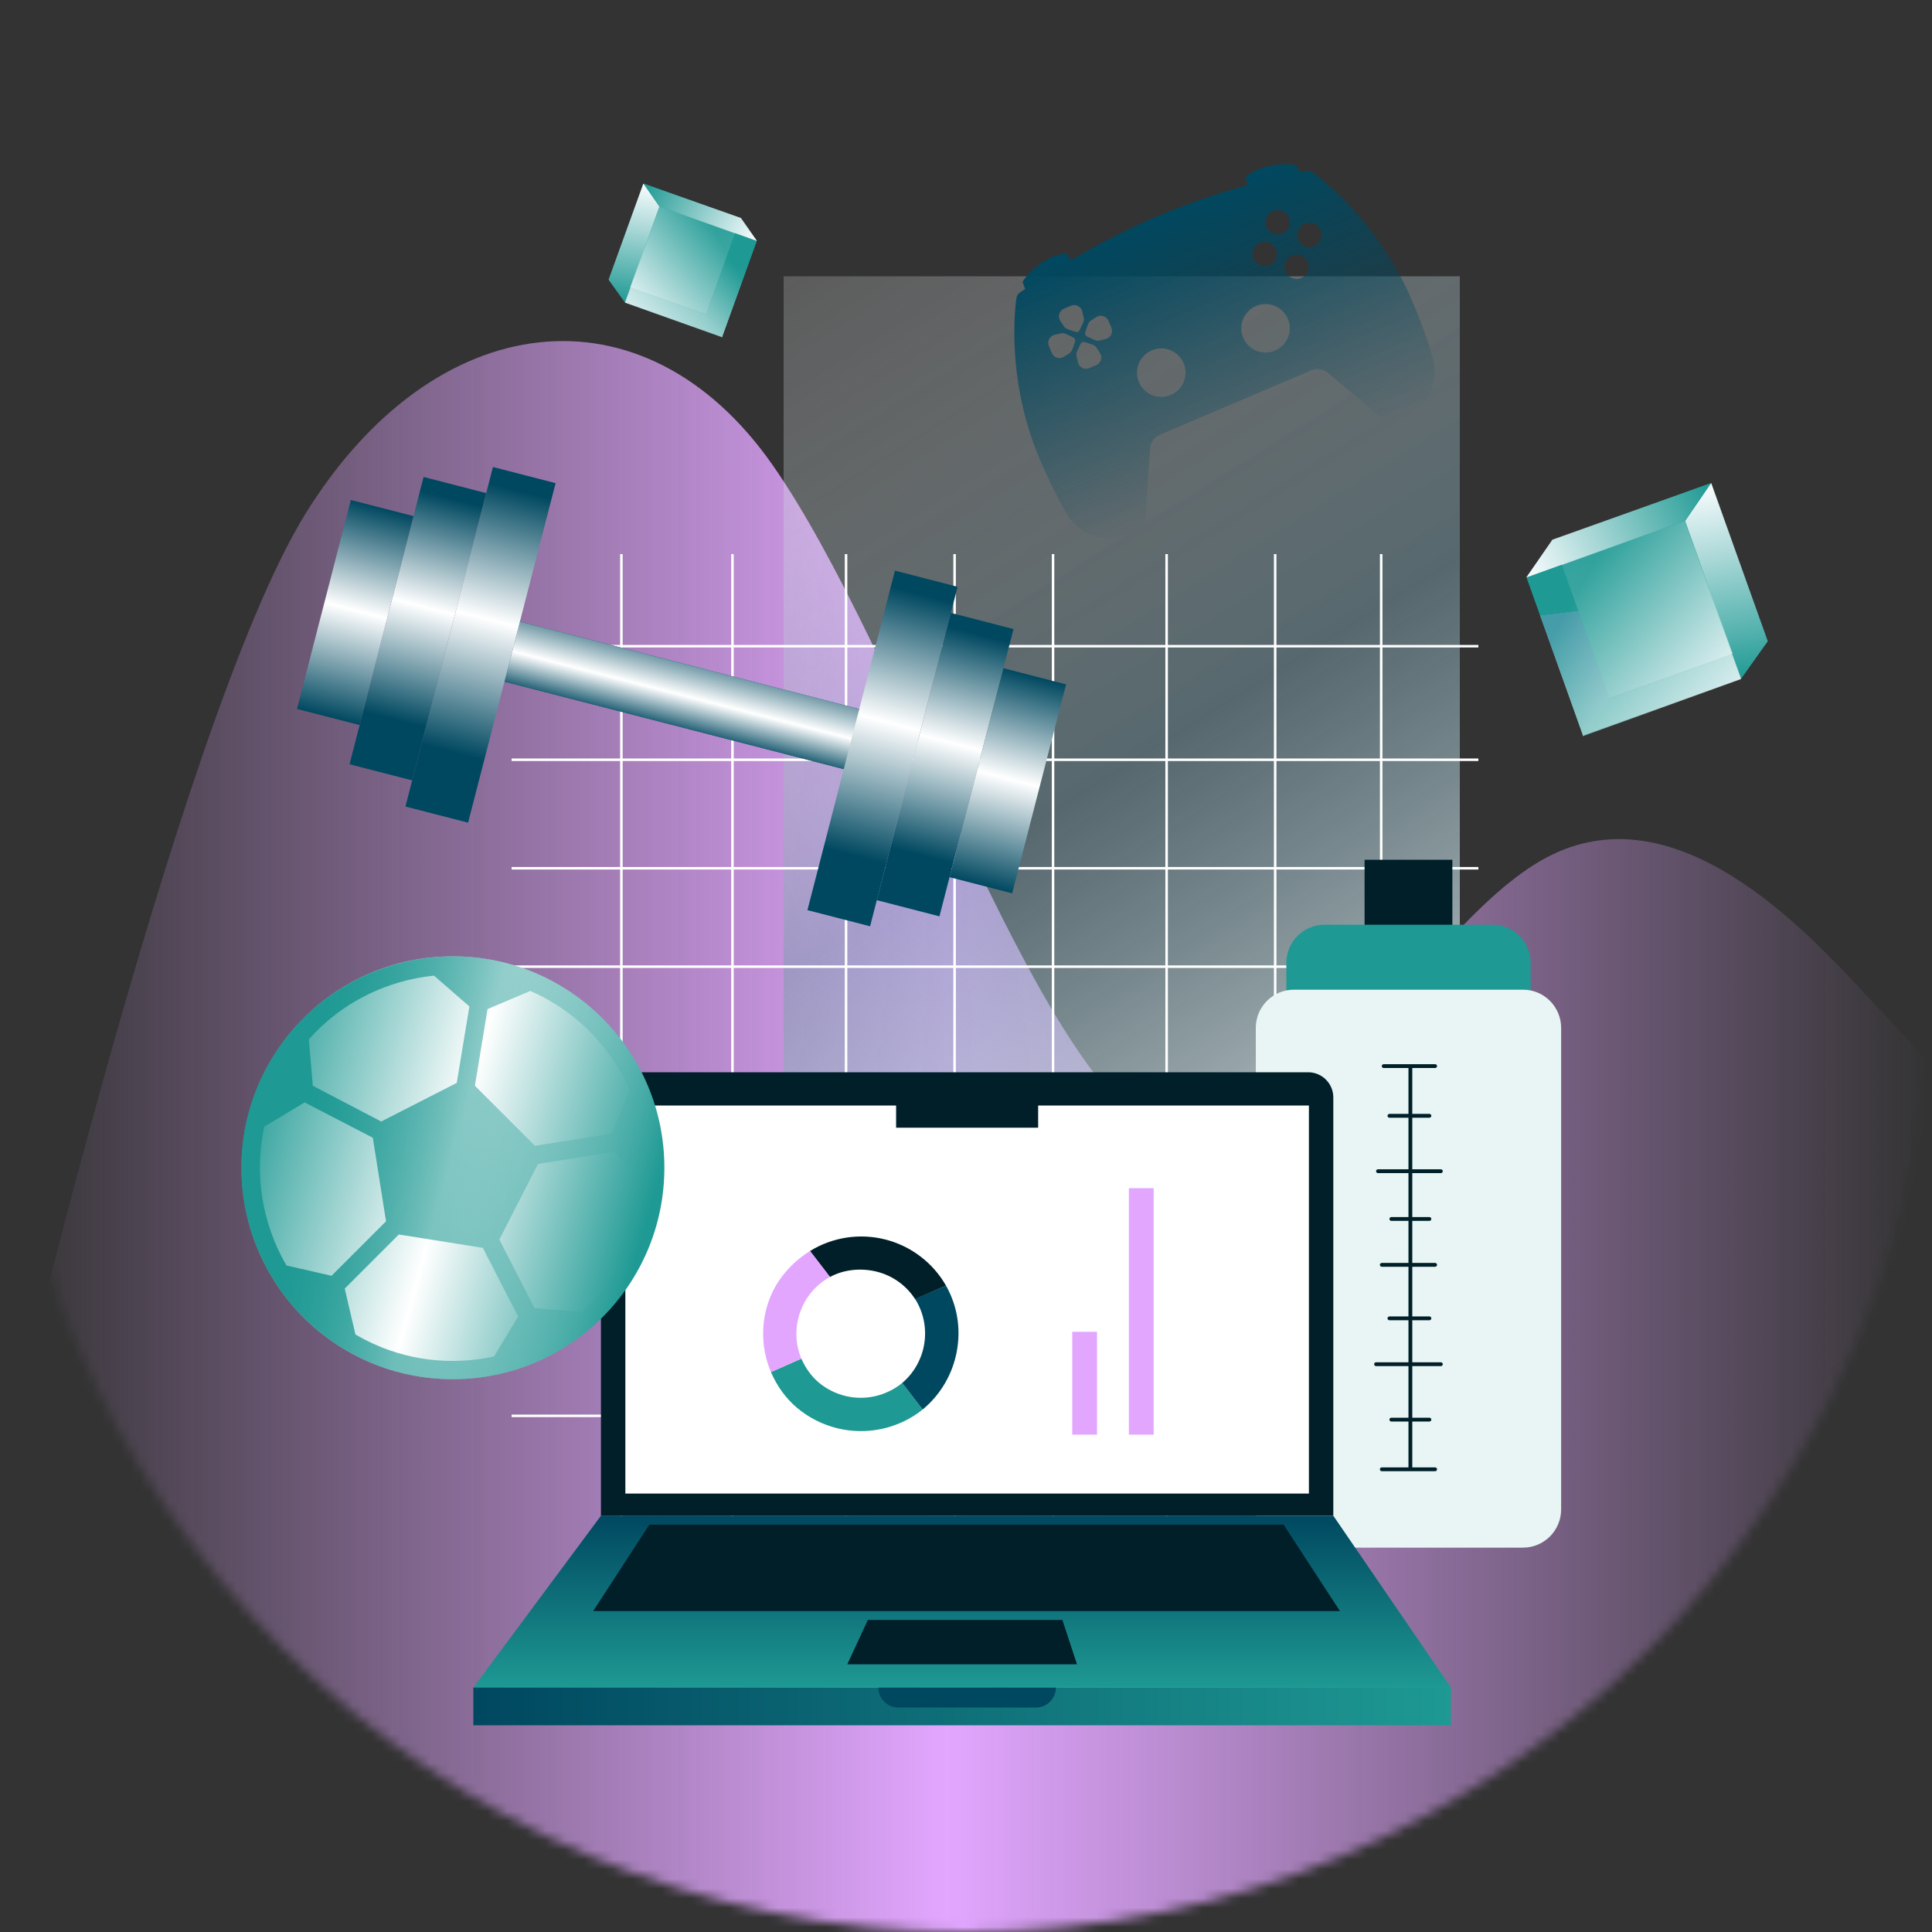
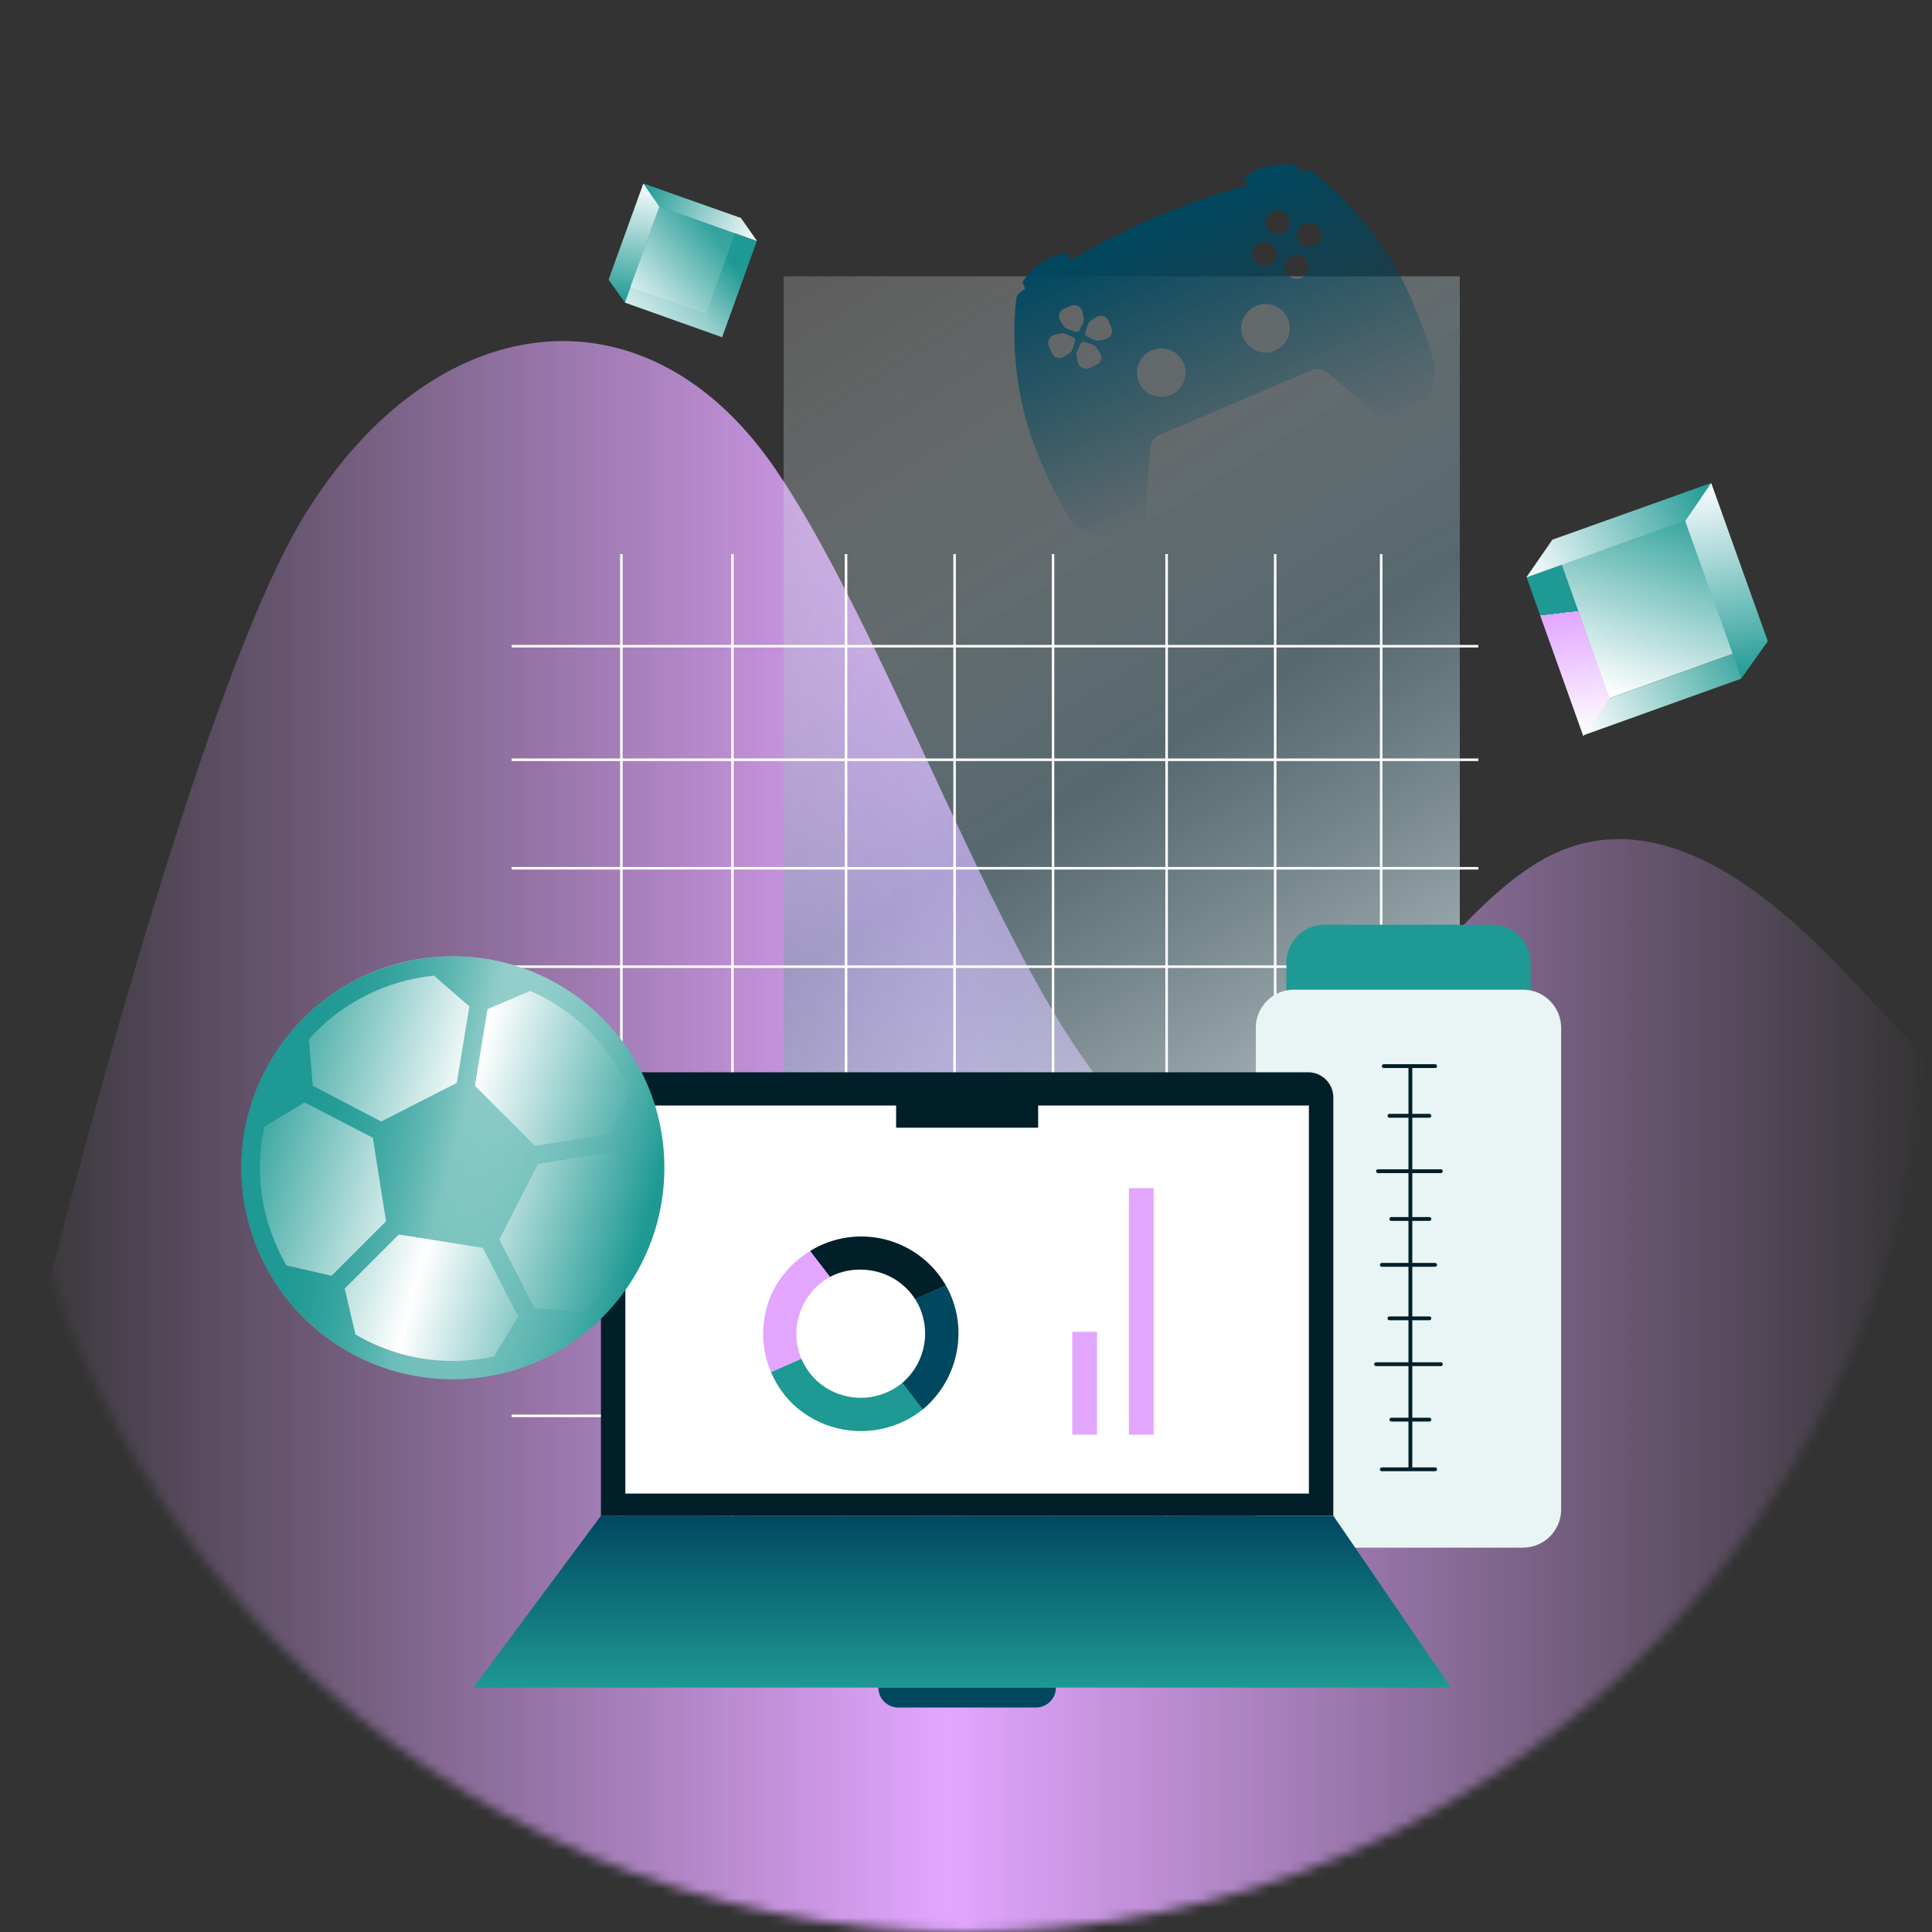
<svg xmlns="http://www.w3.org/2000/svg" width="200" height="200" viewBox="0 0 200 200" fill="none">
  <rect x="0" y="0" width="200" height="200" fill="#333333" stroke="none" />
  <g clip-path="url(#clip0_3920_55940)">
    <mask id="mask0_3920_55940" style="mask-type:alpha" maskUnits="userSpaceOnUse" x="0" y="0" width="200" height="200">
      <circle cx="100" cy="100" r="100" fill="#D9D9D9" />
    </mask>
    <g mask="url(#mask0_3920_55940)">
      <path fill-rule="evenodd" clip-rule="evenodd" d="M0 153.332C0 153.332 18.297 74.733 31.607 53.205C44.917 31.677 66.665 29.046 80 48.169C93.335 67.292 106.665 110.309 120 117.498C133.336 124.687 146.664 95.989 160 88.82C173.335 81.65 186.664 95.989 193.332 103.159L200 110.309V153.332V202.5H0V153.332Z" fill="url(#paint0_linear_3920_55940)" />
      <g clip-path="url(#clip1_3920_55940)">
        <path d="M160.749 55.935L177.066 50.031L182.94 66.408L166.571 72.293L160.749 55.935Z" fill="url(#paint1_linear_3920_55940)" />
        <path d="M182.93 66.421L166.58 72.291L163.855 76.139L180.205 70.269L182.93 66.421Z" fill="url(#paint2_linear_3920_55940)" />
        <path d="M166.616 72.326L160.761 55.935L158.047 59.815L163.903 76.206L166.616 72.326Z" fill="url(#paint3_linear_3920_55940)" />
-         <path d="M158.04 59.804L174.39 53.934L180.234 70.294L163.895 76.196L158.04 59.804Z" fill="url(#paint4_linear_3920_55940)" fill-opacity="0.8" />
        <path d="M177.145 50L174.45 53.935L180.272 70.212L183 66.377L177.145 50Z" fill="url(#paint5_linear_3920_55940)" />
        <path d="M177.063 50.029L160.702 55.868L158 59.779L174.35 53.908L177.063 50.029Z" fill="url(#paint6_linear_3920_55940)" />
      </g>
      <g clip-path="url(#clip2_3920_55940)">
        <path d="M151.12 28.6H81.12V138H151.12V28.6Z" fill="url(#paint7_linear_3920_55940)" />
      </g>
      <g clip-path="url(#clip3_3920_55940)">
        <path fill-rule="evenodd" clip-rule="evenodd" d="M64.196 57.36V66.764H52.96V67.025H64.196V78.519H52.96V78.781H64.196V89.752H52.96V90.013H64.196V99.94H52.96V100.201H64.196V111.695H52.96V111.956H64.196V122.927H52.96V123.189H64.196V134.683H52.96V134.944H64.196V146.438H52.96V146.699H64.196V159.76H64.458V146.699H75.694V159.76H75.955V146.699H87.453V159.76H87.714V146.699H98.689V159.76H98.95V146.699H108.88V159.76H109.141V146.699H120.638V159.76H120.9V146.699H131.875V159.76H132.136V146.699H142.85V159.76H143.111V146.699H153.04V146.438H143.111V134.944H153.04V134.683H143.111V123.189H153.04V122.927H143.111V111.956H153.04V111.695H143.111V100.201H153.04V99.94H143.111V90.013H153.04V89.752H143.111V78.781H153.04V78.519H143.111V67.025H153.04V66.764H143.111V57.36H142.85V66.764H132.136V57.36H131.875V66.764H120.9V57.36H120.638V66.764H109.141V57.36H108.88V66.764H98.95V57.36H98.689V66.764H87.714V57.36H87.453V66.764H75.955V57.36H75.694V66.764H64.458V57.36H64.196ZM142.849 146.437V134.944H132.136V146.437H142.849ZM131.875 146.437V134.944H120.9V146.437H131.875ZM120.638 146.437V134.944H109.141V146.437H120.638ZM108.88 146.437V134.944H98.95V146.437H108.88ZM98.689 146.437V134.944H87.714V146.437H98.689ZM87.453 146.437V134.944H75.955V146.437H87.453ZM75.694 146.437V134.944H64.458V146.437H75.694ZM75.694 134.682H64.458V123.188H75.694V134.682ZM87.453 134.682H75.955V123.188H87.453V134.682ZM98.689 134.682H87.714V123.188H98.689V134.682ZM108.88 134.682H98.95V123.188H108.88V134.682ZM120.638 134.682H109.141V123.188H120.638V134.682ZM131.875 134.682H120.9V123.188H131.875V134.682ZM142.849 134.682H132.136V123.188H142.849V134.682ZM142.849 122.927V111.956H132.136V122.927H142.849ZM131.875 122.927V111.956H120.9V122.927H131.875ZM120.638 122.927V111.956H109.141V122.927H120.638ZM108.88 122.927V111.956H98.95V122.927H108.88ZM98.689 122.927V111.956H87.714V122.927H98.689ZM87.453 122.927V111.956H75.955V122.927H87.453ZM75.694 122.927V111.956H64.458V122.927H75.694ZM64.458 99.94V90.013H75.694V99.94H64.458ZM64.458 89.752H75.694V78.781H64.458V89.752ZM75.955 99.94V90.013H87.453V99.94H75.955ZM75.955 89.752H87.453V78.781H75.955V89.752ZM87.714 99.94V90.013H98.689V99.94H87.714ZM87.714 89.752H98.689V78.781H87.714V89.752ZM98.95 99.94V90.013H108.88V99.94H98.95ZM98.95 89.752H108.88V78.781H98.95V89.752ZM109.141 99.94V90.013H120.638V99.94H109.141ZM109.141 89.752H120.638V78.781H109.141V89.752ZM120.9 99.94V90.013H131.875V99.94H120.9ZM120.9 89.752H131.875V78.781H120.9V89.752ZM132.136 99.94V90.013H142.85V99.94H132.136ZM132.136 89.752H142.85V78.781H132.136V89.752ZM142.85 111.695V100.201H132.136V111.695H142.85ZM131.875 111.695V100.201H120.9V111.695H131.875ZM120.638 111.695V100.201H109.141V111.695H120.638ZM108.88 111.695V100.201H98.95V111.695H108.88ZM98.689 111.695V100.201H87.714V111.695H98.689ZM87.453 111.695V100.201H75.955V111.695H87.453ZM75.694 111.695V100.201H64.458V111.695H75.694ZM64.458 78.519H75.694V67.025H64.458V78.519ZM75.955 78.519H87.453V67.025H75.955V78.519ZM87.714 78.519H98.689V67.025H87.714V78.519ZM98.95 78.519H108.88V67.025H98.95V78.519ZM109.141 78.519H120.638V67.025H109.141V78.519ZM120.9 78.519H131.875V67.025H120.9V78.519ZM132.136 78.519H142.85V67.025H132.136V78.519Z" fill="white" />
      </g>
      <g clip-path="url(#clip4_3920_55940)">
        <path d="M53.822 64.344L92.193 74.236L90.59 80.454L52.219 70.563L53.822 64.344Z" fill="#004860" />
        <path d="M53.822 64.344L92.193 74.236L90.59 80.454L52.219 70.563L53.822 64.344Z" fill="url(#paint8_linear_3920_55940)" />
        <path d="M104.918 65.119L98.433 63.447L90.767 93.187L97.252 94.859L104.918 65.119Z" fill="url(#paint9_linear_3920_55940)" />
        <path d="M43.849 49.375L50.334 51.047L42.668 80.787L36.182 79.115L43.849 49.375Z" fill="url(#paint10_linear_3920_55940)" />
        <path d="M99.13 60.742L92.645 59.071L83.585 94.218L90.07 95.89L99.13 60.742Z" fill="url(#paint11_linear_3920_55940)" />
        <path d="M51.03 48.343L57.516 50.015L48.456 85.162L41.97 83.491L51.03 48.343Z" fill="url(#paint12_linear_3920_55940)" />
        <path d="M110.358 70.847L103.872 69.175L98.297 90.804L104.782 92.476L110.358 70.847Z" fill="url(#paint13_linear_3920_55940)" />
        <path d="M36.318 51.758L42.803 53.43L37.228 75.059L30.742 73.387L36.318 51.758Z" fill="url(#paint14_linear_3920_55940)" />
      </g>
      <g clip-path="url(#clip5_3920_55940)">
-         <path d="M141.261 89H150.348V98.891H141.261V89Z" fill="#001F29" />
        <path d="M154.497 95.726H137.112C134.93 95.726 133.161 97.497 133.161 99.682V149.53C133.161 151.715 134.93 153.486 137.112 153.486H154.497C156.679 153.486 158.448 151.715 158.448 149.53V99.682C158.448 97.497 156.679 95.726 154.497 95.726Z" fill="#1E9993" />
        <path d="M157.657 102.451H133.951C131.769 102.451 130 104.222 130 106.407V156.255C130 158.44 131.769 160.211 133.951 160.211H157.657C159.84 160.211 161.608 158.44 161.608 156.255V106.407C161.608 104.222 159.84 102.451 157.657 102.451Z" fill="#E8F5F4" />
        <path fill-rule="evenodd" clip-rule="evenodd" d="M143.236 110.166C143.185 110.167 143.136 110.188 143.1 110.225C143.064 110.262 143.043 110.312 143.043 110.363C143.043 110.415 143.064 110.465 143.1 110.502C143.136 110.539 143.185 110.56 143.236 110.561H145.804V115.309H143.829C143.777 115.31 143.728 115.331 143.692 115.368C143.656 115.405 143.636 115.455 143.636 115.507C143.636 115.558 143.656 115.608 143.692 115.645C143.728 115.682 143.777 115.703 143.829 115.704H145.804V121.045H142.643C142.592 121.047 142.543 121.068 142.507 121.105C142.471 121.142 142.451 121.191 142.451 121.243C142.451 121.295 142.471 121.344 142.507 121.381C142.543 121.418 142.592 121.44 142.643 121.441H145.804V125.99H144.026C143.975 125.992 143.926 126.013 143.89 126.05C143.854 126.087 143.834 126.137 143.834 126.188C143.834 126.24 143.854 126.29 143.89 126.326C143.926 126.363 143.975 126.385 144.026 126.386H145.804V130.738H143.039C142.987 130.739 142.938 130.761 142.902 130.798C142.866 130.835 142.846 130.884 142.846 130.936C142.846 130.987 142.866 131.037 142.902 131.074C142.938 131.111 142.987 131.132 143.039 131.134H145.804V136.277H143.829C143.777 136.278 143.728 136.299 143.692 136.336C143.656 136.373 143.636 136.423 143.636 136.474C143.636 136.526 143.656 136.576 143.692 136.613C143.728 136.65 143.777 136.671 143.829 136.672H145.804V141.024H142.446C142.394 141.025 142.345 141.047 142.309 141.084C142.273 141.121 142.253 141.17 142.253 141.222C142.253 141.274 142.273 141.323 142.309 141.36C142.345 141.397 142.394 141.418 142.446 141.42H145.804V146.761H144.026C143.975 146.762 143.926 146.783 143.89 146.82C143.854 146.857 143.834 146.907 143.834 146.958C143.834 147.01 143.854 147.06 143.89 147.097C143.926 147.134 143.975 147.155 144.026 147.156H145.804V151.904H143.039C142.987 151.905 142.938 151.926 142.902 151.963C142.866 152 142.846 152.05 142.846 152.101C142.846 152.153 142.866 152.203 142.902 152.24C142.938 152.277 142.987 152.298 143.039 152.299H148.57C148.622 152.298 148.671 152.277 148.707 152.24C148.743 152.203 148.763 152.153 148.763 152.101C148.763 152.05 148.743 152 148.707 151.963C148.671 151.926 148.622 151.905 148.57 151.904H146.199V147.156H147.977C148.029 147.155 148.078 147.134 148.114 147.097C148.15 147.06 148.17 147.01 148.17 146.958C148.17 146.907 148.15 146.857 148.114 146.82C148.078 146.783 148.029 146.762 147.977 146.761H146.199V141.42H149.163C149.214 141.418 149.263 141.397 149.299 141.36C149.335 141.323 149.355 141.274 149.355 141.222C149.355 141.17 149.335 141.121 149.299 141.084C149.263 141.047 149.214 141.025 149.163 141.024H146.199V136.672H147.977C148.029 136.671 148.078 136.65 148.114 136.613C148.15 136.576 148.17 136.526 148.17 136.474C148.17 136.423 148.15 136.373 148.114 136.336C148.078 136.299 148.029 136.278 147.977 136.277H146.199V131.134H148.57C148.622 131.132 148.671 131.111 148.707 131.074C148.743 131.037 148.763 130.987 148.763 130.936C148.763 130.884 148.743 130.835 148.707 130.798C148.671 130.761 148.622 130.739 148.57 130.738H146.199V126.386H147.977C148.029 126.385 148.078 126.363 148.114 126.326C148.15 126.29 148.17 126.24 148.17 126.188C148.17 126.137 148.15 126.087 148.114 126.05C148.078 126.013 148.029 125.992 147.977 125.99H146.199V121.441H149.163C149.214 121.44 149.263 121.418 149.299 121.381C149.335 121.344 149.355 121.295 149.355 121.243C149.355 121.191 149.335 121.142 149.299 121.105C149.263 121.068 149.214 121.047 149.163 121.045H146.199V115.704H147.977C148.029 115.703 148.078 115.682 148.114 115.645C148.15 115.608 148.17 115.558 148.17 115.507C148.17 115.455 148.15 115.405 148.114 115.368C148.078 115.331 148.029 115.31 147.977 115.309H146.199V110.561H148.57C148.622 110.56 148.671 110.539 148.707 110.502C148.743 110.465 148.763 110.415 148.763 110.363C148.763 110.312 148.743 110.262 148.707 110.225C148.671 110.188 148.622 110.167 148.57 110.166H143.236H143.236Z" fill="#001F29" />
      </g>
      <g clip-path="url(#clip6_3920_55940)">
        <path d="M62.21 113.606C62.21 112.167 63.378 111 64.818 111H135.416C136.856 111 138.024 112.167 138.024 113.606V156.909H62.21V113.606Z" fill="#001F29" />
        <path d="M64.737 114.443H135.497V154.613H64.737V114.443Z" fill="white" />
        <path d="M92.765 112.607H107.469V116.739H92.765V112.607Z" fill="#001F29" />
        <path d="M62.21 156.908H138.024L150.2 174.698H49L62.21 156.908Z" fill="url(#paint15_linear_3920_55940)" />
-         <path d="M89.841 167.697H109.978L111.489 172.288H87.711L89.841 167.697H89.841ZM67.222 157.827H132.874L138.713 166.779H61.406L67.222 157.827Z" fill="#001F29" />
-         <path d="M49 174.698H150.2V178.6H49V174.698Z" fill="url(#paint16_linear_3920_55940)" />
        <path d="M90.927 174.698H109.306C109.306 175.839 108.381 176.764 107.239 176.764H92.995C91.853 176.764 90.927 175.839 90.927 174.698Z" fill="#004860" />
      </g>
      <path d="M79.808 142.037C80.431 143.467 81.32 144.74 82.522 145.748C83.725 146.756 85.146 147.477 86.674 147.852C88.203 148.226 89.796 148.246 91.328 147.908C92.86 147.571 94.3 146.89 95.514 145.911L93.397 143.163C92.602 143.818 91.617 144.298 90.606 144.529C89.595 144.761 88.542 144.755 87.53 144.513C86.519 144.27 85.576 143.799 84.779 143.135C83.982 142.471 83.369 141.59 82.956 140.645L79.808 142.037H79.808Z" fill="#1E9993" />
      <path d="M93.397 143.163C94.632 142.116 95.447 140.652 95.689 139.046C95.932 137.44 95.585 135.802 94.713 134.442L97.931 133.089C99.104 135.168 99.486 137.543 99.047 139.902C98.608 142.26 97.356 144.39 95.514 145.912L93.397 143.163Z" fill="#004860" />
      <path d="M94.721 134.466C93.813 133.068 92.41 132.062 90.792 131.65C89.174 131.238 87.383 131.398 85.917 132.192L83.853 129.505C85.005 128.793 86.289 128.321 87.629 128.116C88.97 127.911 90.338 127.978 91.652 128.313C92.966 128.647 94.2 129.243 95.279 130.064C96.358 130.884 97.26 131.913 97.931 133.089L94.721 134.466Z" fill="#001F29" />
      <path d="M83.853 129.504C81.801 130.785 80.201 132.688 79.472 135.001C78.743 137.313 78.862 139.81 79.808 142.037L82.956 140.645C82.314 139.123 82.279 137.414 82.823 135.852C83.367 134.289 84.47 132.984 85.917 132.191L83.853 129.504L83.853 129.504Z" fill="#E2A6FF" />
      <path d="M116.861 123V148.514H119.426V123H116.861ZM111 137.868V148.514H113.564V137.868H111Z" fill="#E2A6FF" />
      <g clip-path="url(#clip7_3920_55940)">
        <path d="M76.671 22.606L66.646 19.019L63.037 28.968L73.094 32.543L76.671 22.606Z" fill="url(#paint17_linear_3920_55940)" />
        <path d="M63.043 28.976L73.088 32.542L74.763 34.879L64.717 31.313L63.043 28.976Z" fill="url(#paint18_linear_3920_55940)" />
        <path d="M73.066 32.563L76.664 22.606L78.331 24.962L74.733 34.92L73.066 32.563Z" fill="url(#paint19_linear_3920_55940)" />
        <path d="M78.335 24.956L68.29 21.39L64.7 31.329L74.738 34.914L78.335 24.956Z" fill="url(#paint20_linear_3920_55940)" fill-opacity="0.8" />
        <path d="M66.598 19L68.254 21.39L64.676 31.279L63 28.949L66.598 19Z" fill="url(#paint21_linear_3920_55940)" />
        <path d="M66.648 19.018L76.7 22.565L78.36 24.941L68.315 21.375L66.648 19.018Z" fill="url(#paint22_linear_3920_55940)" />
      </g>
      <g clip-path="url(#clip8_3920_55940)">
        <path d="M108.876 26.624C108.561 26.764 108.205 26.958 107.817 27.223C106.262 28.285 105.856 29.215 105.856 29.215L106.126 29.907C105.943 30.034 105.576 30.281 105.569 30.286C105.478 30.351 105.402 30.433 105.343 30.527C105.285 30.622 105.246 30.726 105.228 30.836C105.175 31.162 103.978 38.929 107.646 47.558C108.51 49.589 109.441 51.482 110.415 53.187C111.484 55.056 113.686 56.011 115.771 55.506L117.308 55.135C117.398 55.113 117.486 55.084 117.571 55.048C118.177 54.79 118.578 54.2 118.572 53.577L119.055 46.427C119.097 45.795 119.486 45.248 120.072 44.999L135.731 38.339C136.315 38.09 136.98 38.189 137.466 38.597L142.903 43.169C143.455 43.708 144.302 43.797 144.948 43.379L146.28 42.53C148.089 41.378 148.931 39.13 148.326 37.063C147.773 35.178 147.056 33.194 146.193 31.163C142.524 22.534 136.101 18.008 135.83 17.82C135.739 17.757 135.636 17.712 135.528 17.689C135.419 17.666 135.307 17.664 135.198 17.684C135.189 17.686 134.756 17.778 134.539 17.823L134.227 17.148C134.227 17.148 133.276 16.796 131.432 17.179C129.589 17.562 128.951 18.367 128.951 18.367L129.112 19.172C126.389 19.939 123.075 21.001 119.721 22.428C116.367 23.855 113.303 25.505 110.862 26.934L110.394 26.26C110.394 26.26 109.82 26.203 108.876 26.624ZM131.765 21.85C132.403 21.578 133.141 21.875 133.412 22.512C133.683 23.149 133.385 23.887 132.746 24.159C132.108 24.43 131.37 24.133 131.099 23.496C130.828 22.859 131.126 22.121 131.765 21.85ZM110.146 31.953L110.864 31.648C111.354 31.44 111.914 31.721 112.036 32.238L112.18 32.849C112.225 33.037 112.205 33.233 112.123 33.409L111.771 34.166C111.734 34.246 111.668 34.309 111.587 34.344C111.505 34.379 111.414 34.382 111.33 34.354L110.541 34.082C110.358 34.02 110.202 33.897 110.098 33.735L109.758 33.207C109.471 32.76 109.656 32.162 110.146 31.953ZM130.434 25.142C131.072 24.871 131.81 25.168 132.081 25.805C132.352 26.442 132.053 27.18 131.415 27.451C130.777 27.723 130.039 27.426 129.768 26.788C129.497 26.151 129.795 25.414 130.434 25.142ZM135.059 23.175C135.697 22.903 136.435 23.2 136.706 23.837C136.977 24.475 136.679 25.212 136.041 25.484C135.402 25.755 134.664 25.458 134.393 24.821C134.123 24.184 134.421 23.446 135.059 23.175ZM108.989 34.727C109.046 34.699 109.106 34.677 109.171 34.661L109.783 34.516C109.971 34.471 110.169 34.491 110.344 34.572L111.099 34.924C111.18 34.961 111.243 35.027 111.278 35.108C111.312 35.189 111.316 35.281 111.287 35.364L111.016 36.152C110.952 36.335 110.829 36.491 110.667 36.595L110.137 36.934C109.69 37.222 109.092 37.038 108.884 36.55L108.579 35.833C108.397 35.405 108.591 34.922 108.989 34.726L108.989 34.727ZM113.666 32.737C114.083 32.587 114.564 32.78 114.746 33.208L115.051 33.927C115.259 34.415 114.976 34.973 114.459 35.096L113.847 35.243C113.658 35.288 113.461 35.267 113.285 35.185L112.53 34.834C112.45 34.797 112.387 34.731 112.352 34.65C112.318 34.569 112.315 34.478 112.343 34.395L112.615 33.607C112.677 33.424 112.8 33.267 112.963 33.162L113.492 32.824C113.548 32.788 113.606 32.759 113.666 32.737ZM112.044 35.413C112.125 35.379 112.216 35.375 112.299 35.404L113.089 35.675C113.271 35.738 113.428 35.861 113.532 36.023L113.872 36.551C114.158 36.998 113.973 37.596 113.483 37.804L112.765 38.11C112.276 38.318 111.716 38.037 111.594 37.52L111.449 36.909C111.405 36.721 111.424 36.524 111.506 36.349L111.858 35.592C111.896 35.512 111.962 35.448 112.044 35.413L112.044 35.413ZM133.728 26.468C134.366 26.196 135.104 26.493 135.375 27.13C135.646 27.767 135.348 28.505 134.71 28.776C134.071 29.048 133.333 28.751 133.062 28.114C132.791 27.477 133.089 26.739 133.728 26.468ZM119.233 36.268C120.51 35.724 121.985 36.318 122.527 37.593C123.069 38.868 122.473 40.342 121.196 40.886C119.919 41.429 118.444 40.836 117.901 39.56C117.359 38.285 117.955 36.811 119.233 36.268ZM130.026 31.677C131.303 31.134 132.778 31.727 133.32 33.003C133.862 34.278 133.266 35.752 131.989 36.295C130.711 36.839 129.237 36.245 128.695 34.97C128.152 33.695 128.748 32.221 130.026 31.677Z" fill="url(#paint23_linear_3920_55940)" />
      </g>
      <g clip-path="url(#clip9_3920_55940)">
        <path d="M46.887 142.774C58.975 142.774 68.775 132.975 68.775 120.887C68.775 108.799 58.975 99 46.887 99C34.799 99 25 108.799 25 120.887C25 132.975 34.799 142.774 46.887 142.774Z" fill="url(#paint24_linear_3920_55940)" />
        <path d="M31.61 136.561C33.153 138.065 34.934 139.371 36.953 140.4C47.718 145.882 60.918 141.587 66.4 130.822C71.881 120.056 67.587 106.857 56.821 101.375C46.115 95.933 33.014 100.168 27.473 110.795C27.434 110.834 27.394 110.894 27.375 110.953C23.258 119.027 24.643 128.467 30.145 134.997C30.6 135.532 31.095 136.066 31.61 136.561ZM36.794 138.144L35.686 133.394L41.287 127.794L49.994 129.179C49.994 129.199 50.014 129.219 50.014 129.239L53.635 136.284L51.142 140.42C46.788 141.37 42.078 140.895 37.804 138.698C37.467 138.52 37.131 138.342 36.794 138.144ZM29.65 131C27.157 126.725 26.286 121.6 27.355 116.633L31.53 114.119L38.595 117.78L39.961 126.428L34.321 132.068L29.65 131ZM55.337 135.413L51.716 128.368C51.716 128.348 51.696 128.328 51.696 128.308L55.693 120.492L63.649 119.225L66.795 122.866C66.558 125.281 65.885 127.675 64.717 129.971C63.55 132.266 62.006 134.225 60.205 135.828L55.337 135.413ZM32.381 112.398L31.966 107.589C35.35 103.789 40 101.494 44.928 100.999L48.589 104.185L47.283 112.101L39.466 116.098L32.381 112.398ZM55.377 118.612L49.163 112.398L50.469 104.462L54.902 102.582C55.258 102.74 55.594 102.899 55.951 103.077C60.245 105.254 63.392 108.776 65.192 112.873L63.292 117.365L55.377 118.612Z" fill="url(#paint25_linear_3920_55940)" />
      </g>
    </g>
  </g>
  <defs>
    <linearGradient id="paint0_linear_3920_55940" x1="0" y1="94.32" x2="200" y2="94.32" gradientUnits="userSpaceOnUse">
      <stop stop-color="#E2A6FF" stop-opacity="0" />
      <stop offset="0.49" stop-color="#E2A6FF" />
      <stop offset="1" stop-color="#E2A6FF" stop-opacity="0" />
    </linearGradient>
    <linearGradient id="paint1_linear_3920_55940" x1="175.35" y1="51.143" x2="167.94" y2="72.235" gradientUnits="userSpaceOnUse">
      <stop stop-color="#1E9993" />
      <stop offset="1" stop-color="white" />
    </linearGradient>
    <linearGradient id="paint2_linear_3920_55940" x1="182.861" y1="66.432" x2="163.841" y2="76.12" gradientUnits="userSpaceOnUse">
      <stop stop-color="#1E9993" />
      <stop offset="1" stop-color="white" />
    </linearGradient>
    <linearGradient id="paint3_linear_3920_55940" x1="162.016" y1="63.412" x2="163.549" y2="76.255" gradientUnits="userSpaceOnUse">
      <stop stop-color="#1E9993" />
      <stop offset="0" stop-color="#E2A6FF" />
      <stop offset="1" stop-color="white" />
    </linearGradient>
    <linearGradient id="paint4_linear_3920_55940" x1="163.123" y1="61.663" x2="179.845" y2="71.066" gradientUnits="userSpaceOnUse">
      <stop stop-color="#1E9993" />
      <stop offset="1" stop-color="#FBFDFF" />
    </linearGradient>
    <linearGradient id="paint5_linear_3920_55940" x1="180.33" y1="70.497" x2="177.164" y2="50.203" gradientUnits="userSpaceOnUse">
      <stop stop-color="#1E9993" />
      <stop offset="1" stop-color="#FBFDFF" stop-opacity="0.99" />
    </linearGradient>
    <linearGradient id="paint6_linear_3920_55940" x1="177.053" y1="50.011" x2="157.975" y2="59.729" gradientUnits="userSpaceOnUse">
      <stop stop-color="#1E9993" />
      <stop offset="1" stop-color="#FBFDFF" />
    </linearGradient>
    <linearGradient id="paint7_linear_3920_55940" x1="146.78" y1="140.709" x2="78.017" y2="30.537" gradientUnits="userSpaceOnUse">
      <stop stop-color="white" />
      <stop offset="0.526" stop-color="#7A9EAA" stop-opacity="0.5" />
      <stop offset="1" stop-color="white" stop-opacity="0.2" />
    </linearGradient>
    <linearGradient id="paint8_linear_3920_55940" x1="73.67" y1="66.722" x2="71.265" y2="76.049" gradientUnits="userSpaceOnUse">
      <stop stop-color="#004860" />
      <stop offset="0.606" stop-color="white" />
      <stop offset="1" stop-color="#004860" />
    </linearGradient>
    <linearGradient id="paint9_linear_3920_55940" x1="101.313" y1="65.689" x2="95.418" y2="88.56" gradientUnits="userSpaceOnUse">
      <stop stop-color="#004860" />
      <stop offset="0" stop-color="#004860" />
      <stop offset="0.49" stop-color="white" />
      <stop offset="1" stop-color="#004860" />
    </linearGradient>
    <linearGradient id="paint10_linear_3920_55940" x1="46.729" y1="51.616" x2="40.833" y2="74.488" gradientUnits="userSpaceOnUse">
      <stop stop-color="#004860" />
      <stop offset="0.49" stop-color="white" />
      <stop offset="1" stop-color="#004860" />
    </linearGradient>
    <linearGradient id="paint11_linear_3920_55940" x1="95.46" y1="61.568" x2="88.492" y2="88.598" gradientUnits="userSpaceOnUse">
      <stop stop-color="#004860" />
      <stop offset="0.49" stop-color="white" />
      <stop offset="1" stop-color="#004860" />
    </linearGradient>
    <linearGradient id="paint12_linear_3920_55940" x1="53.845" y1="50.84" x2="46.877" y2="77.87" gradientUnits="userSpaceOnUse">
      <stop stop-color="#004860" />
      <stop offset="0.49" stop-color="white" />
      <stop offset="1" stop-color="#004860" />
    </linearGradient>
    <linearGradient id="paint13_linear_3920_55940" x1="107.115" y1="70.011" x2="101.54" y2="91.64" gradientUnits="userSpaceOnUse">
      <stop stop-color="#004860" />
      <stop offset="0.49" stop-color="white" />
      <stop offset="1" stop-color="#004860" />
    </linearGradient>
    <linearGradient id="paint14_linear_3920_55940" x1="39.561" y1="52.594" x2="33.985" y2="74.223" gradientUnits="userSpaceOnUse">
      <stop stop-color="#004860" />
      <stop offset="0.49" stop-color="white" />
      <stop offset="1" stop-color="#004860" />
    </linearGradient>
    <linearGradient id="paint15_linear_3920_55940" x1="99.6" y1="156.908" x2="99.6" y2="174.698" gradientUnits="userSpaceOnUse">
      <stop stop-color="#004860" />
      <stop offset="1" stop-color="#1E9993" />
    </linearGradient>
    <linearGradient id="paint16_linear_3920_55940" x1="49.8" y1="176.65" x2="150.298" y2="176.65" gradientUnits="userSpaceOnUse">
      <stop stop-color="#004860" />
      <stop offset="1" stop-color="#1E9993" />
    </linearGradient>
    <linearGradient id="paint17_linear_3920_55940" x1="67.701" y1="19.694" x2="72.162" y2="32.539" gradientUnits="userSpaceOnUse">
      <stop stop-color="#1E9993" />
      <stop offset="1" stop-color="white" />
    </linearGradient>
    <linearGradient id="paint18_linear_3920_55940" x1="63.085" y1="28.983" x2="74.717" y2="34.974" gradientUnits="userSpaceOnUse">
      <stop stop-color="#1E9993" />
      <stop offset="1" stop-color="white" />
    </linearGradient>
    <linearGradient id="paint19_linear_3920_55940" x1="75.892" y1="27.148" x2="74.971" y2="34.953" gradientUnits="userSpaceOnUse">
      <stop stop-color="#1E9993" />
      <stop offset="1" stop-color="white" />
    </linearGradient>
    <linearGradient id="paint20_linear_3920_55940" x1="75.212" y1="26.085" x2="64.995" y2="31.896" gradientUnits="userSpaceOnUse">
      <stop stop-color="#1E9993" />
      <stop offset="1" stop-color="#FBFDFF" />
    </linearGradient>
    <linearGradient id="paint21_linear_3920_55940" x1="64.641" y1="31.452" x2="66.543" y2="19.117" gradientUnits="userSpaceOnUse">
      <stop stop-color="#1E9993" />
      <stop offset="1" stop-color="#FBFDFF" stop-opacity="0.99" />
    </linearGradient>
    <linearGradient id="paint22_linear_3920_55940" x1="66.654" y1="19.007" x2="78.321" y2="25.017" gradientUnits="userSpaceOnUse">
      <stop stop-color="#1E9993" />
      <stop offset="1" stop-color="#FBFDFF" />
    </linearGradient>
    <linearGradient id="paint23_linear_3920_55940" x1="119.571" y1="22.074" x2="131.141" y2="49.278" gradientUnits="userSpaceOnUse">
      <stop stop-color="#004860" />
      <stop offset="1" stop-color="#004860" stop-opacity="0" />
    </linearGradient>
    <linearGradient id="paint24_linear_3920_55940" x1="24.125" y1="114.545" x2="67.033" y2="126.492" gradientUnits="userSpaceOnUse">
      <stop stop-color="#1E9993" />
      <stop offset="0.521" stop-color="white" />
      <stop offset="1" stop-color="#1E9993" />
    </linearGradient>
    <linearGradient id="paint25_linear_3920_55940" x1="31.157" y1="118.774" x2="66.157" y2="123.486" gradientUnits="userSpaceOnUse">
      <stop stop-color="#1E9993" />
      <stop offset="1" stop-color="#1E9993" stop-opacity="0" />
    </linearGradient>
    <clipPath id="clip0_3920_55940">
      <rect width="200" height="200" fill="white" />
    </clipPath>
    <clipPath id="clip1_3920_55940">
      <rect width="25" height="26.206" fill="white" transform="translate(158 50)" />
    </clipPath>
    <clipPath id="clip2_3920_55940">
      <rect width="70" height="109.4" fill="white" transform="translate(81.12 28.6)" />
    </clipPath>
    <clipPath id="clip3_3920_55940">
      <rect width="100.08" height="102.4" fill="white" transform="translate(52.96 57.36)" />
    </clipPath>
    <clipPath id="clip4_3920_55940">
-       <rect width="76.461" height="36.296" fill="white" transform="translate(38.06 45) rotate(14.455)" />
-     </clipPath>
+       </clipPath>
    <clipPath id="clip5_3920_55940">
      <rect width="31.608" height="71.211" fill="white" transform="translate(130 89)" />
    </clipPath>
    <clipPath id="clip6_3920_55940">
      <rect width="101.2" height="67.6" fill="white" transform="translate(49 111)" />
    </clipPath>
    <clipPath id="clip7_3920_55940">
      <rect width="15.36" height="15.92" fill="white" transform="translate(63 19)" />
    </clipPath>
    <clipPath id="clip8_3920_55940">
      <rect width="43.52" height="38.64" fill="white" transform="translate(105 17)" />
    </clipPath>
    <clipPath id="clip9_3920_55940">
      <rect width="43.794" height="43.794" fill="white" transform="translate(25 99)" />
    </clipPath>
  </defs>
</svg>